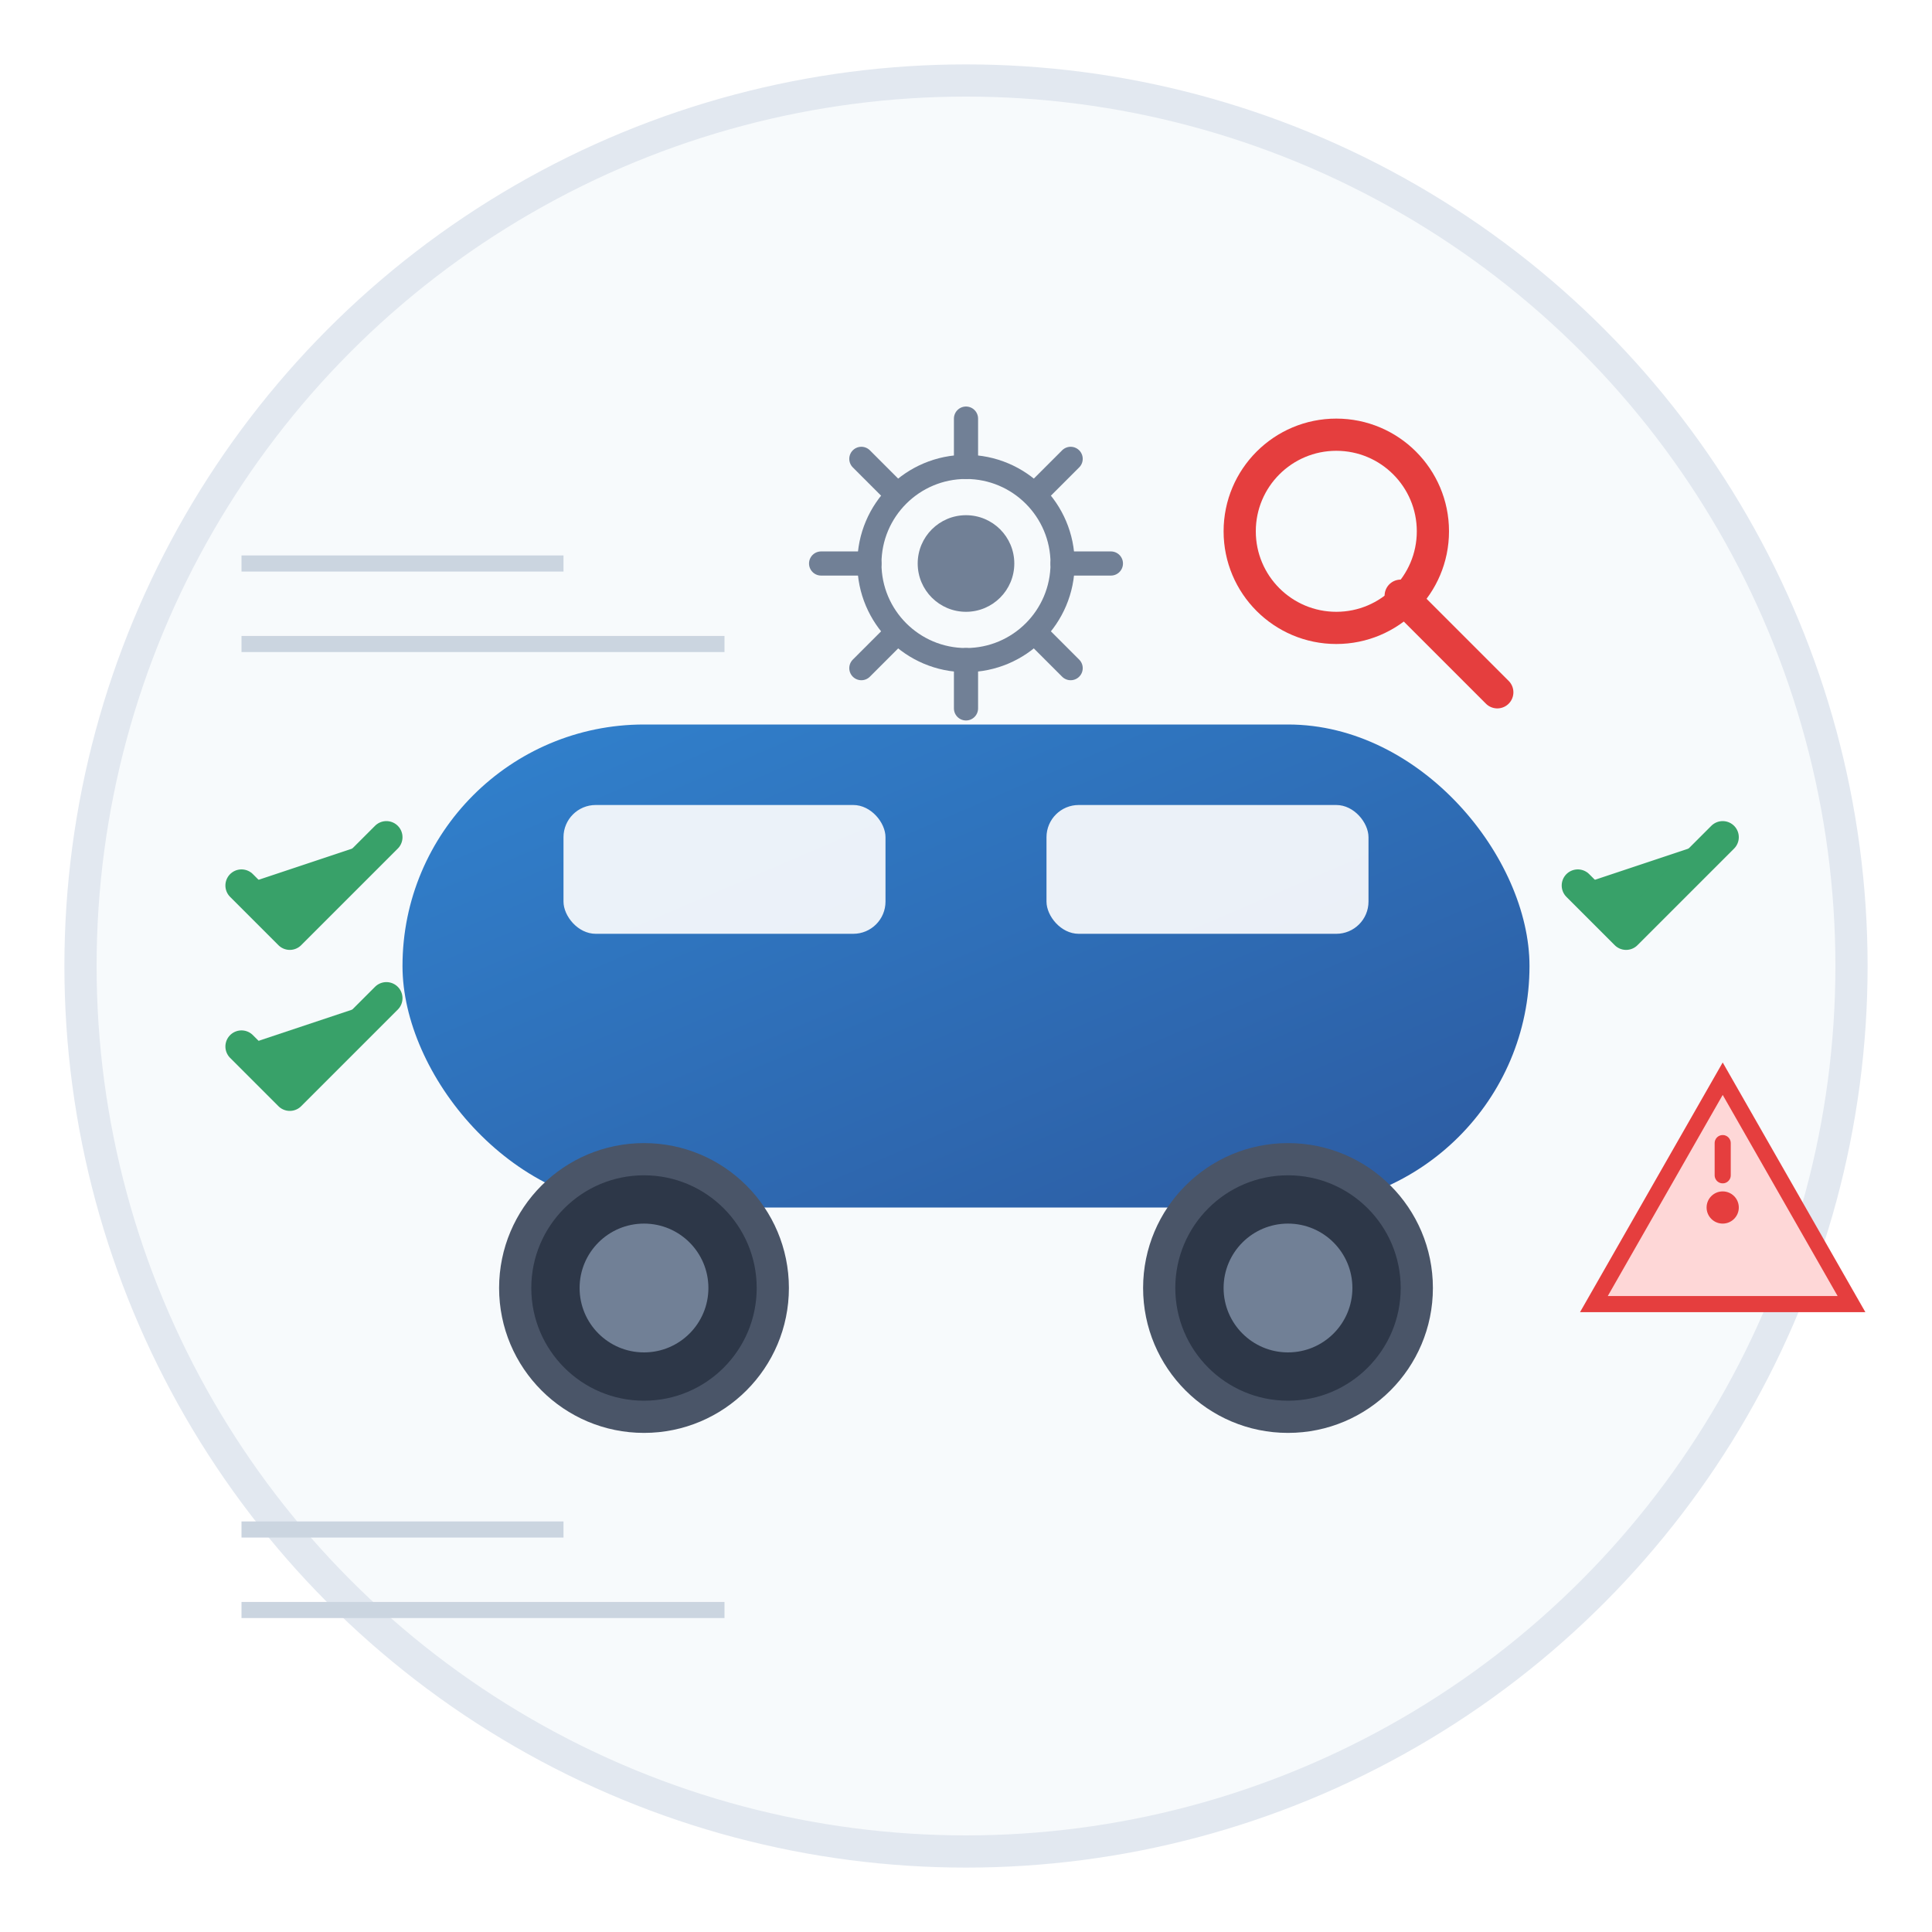
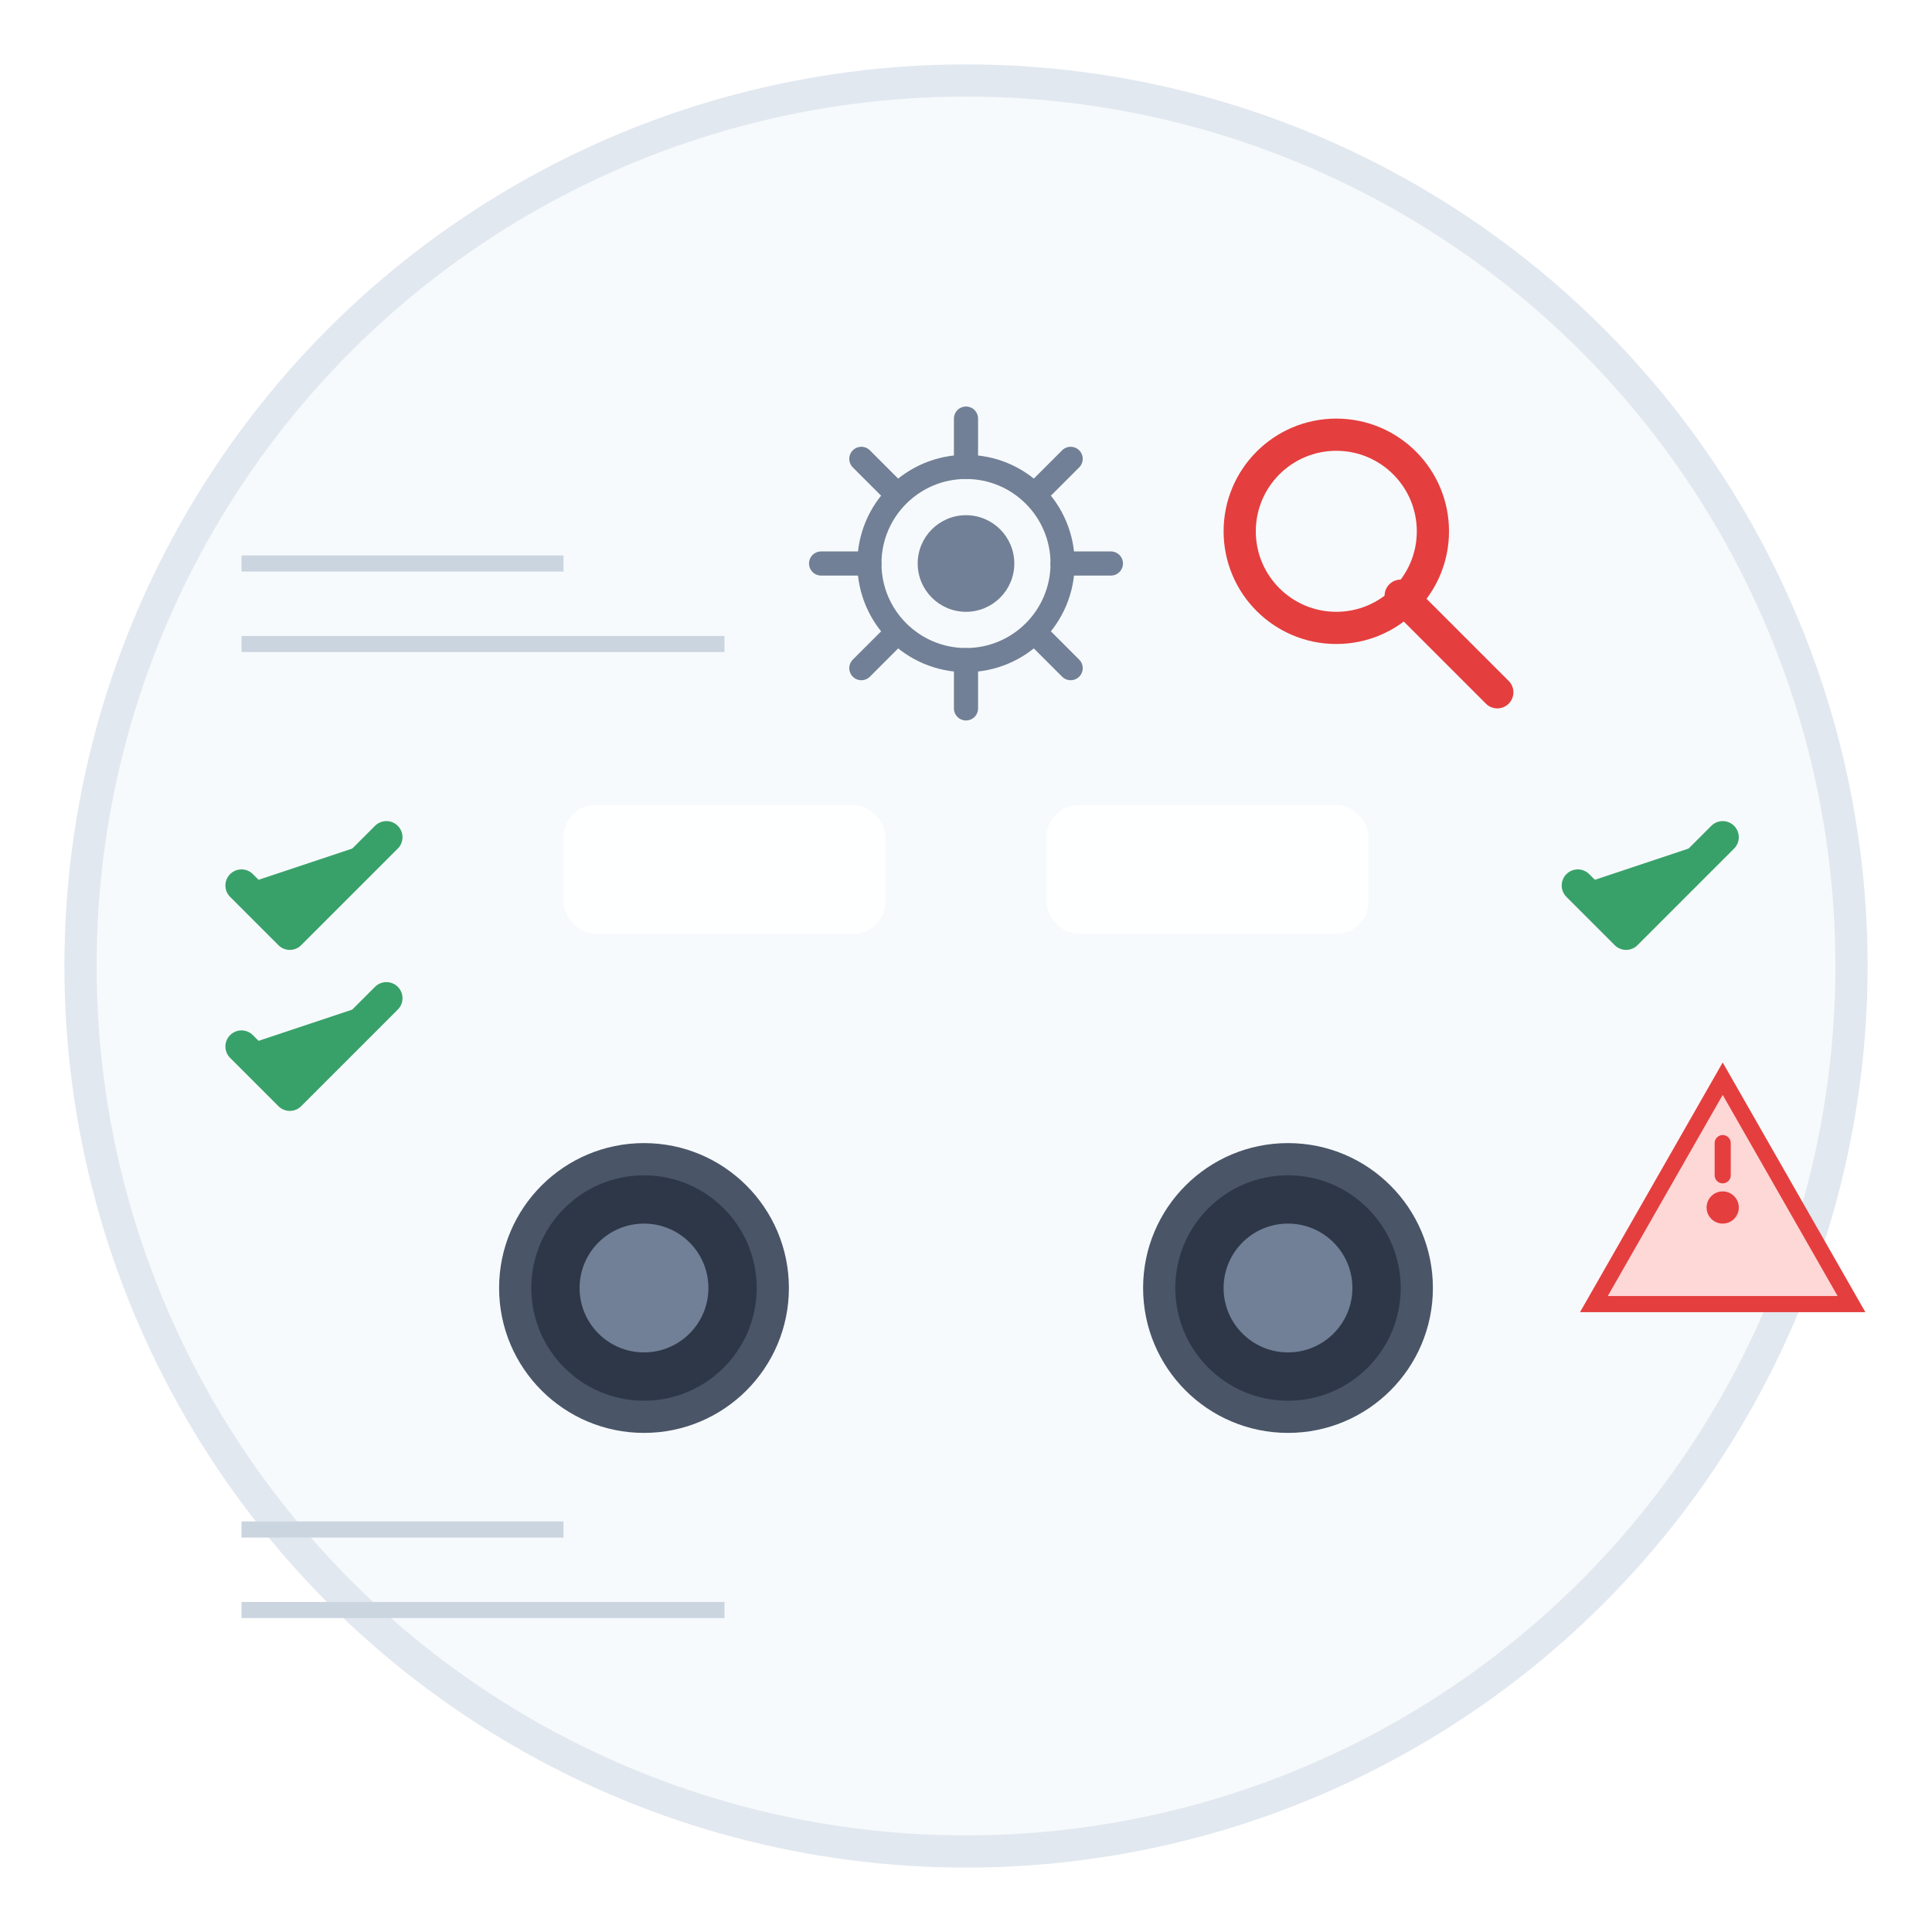
<svg xmlns="http://www.w3.org/2000/svg" width="120" height="120" viewBox="0 0 120 120" fill="none">
  <defs>
    <linearGradient id="inspectionGradient" x1="0%" y1="0%" x2="100%" y2="100%">
      <stop offset="0%" style="stop-color:#3182ce;stop-opacity:1" />
      <stop offset="100%" style="stop-color:#2c5aa0;stop-opacity:1" />
    </linearGradient>
    <filter id="shadow" x="-20%" y="-20%" width="140%" height="140%">
      <dropShadow dx="2" dy="2" stdDeviation="3" flood-color="#000000" flood-opacity="0.3" />
    </filter>
  </defs>
  <circle cx="60" cy="60" r="55" fill="#f7fafc" stroke="#e2e8f0" stroke-width="2" />
-   <rect x="25" y="45" width="70" height="30" rx="15" fill="url(#inspectionGradient)" filter="url(#shadow)" />
  <rect x="35" y="50" width="20" height="8" rx="2" fill="#ffffff" opacity="0.9" />
  <rect x="65" y="50" width="20" height="8" rx="2" fill="#ffffff" opacity="0.9" />
  <circle cx="40" cy="80" r="8" fill="#2d3748" stroke="#4a5568" stroke-width="2" />
  <circle cx="80" cy="80" r="8" fill="#2d3748" stroke="#4a5568" stroke-width="2" />
  <circle cx="40" cy="80" r="4" fill="#718096" />
  <circle cx="80" cy="80" r="4" fill="#718096" />
  <g transform="translate(75, 25)">
    <circle cx="8" cy="8" r="6" fill="none" stroke="#e53e3e" stroke-width="2" />
    <line x1="12" y1="12" x2="18" y2="18" stroke="#e53e3e" stroke-width="2" stroke-linecap="round" />
  </g>
  <g fill="#38a169" stroke="#38a169" stroke-width="2" stroke-linecap="round" stroke-linejoin="round">
    <path d="m15 55 3 3 6-6" />
    <path d="m15 65 3 3 6-6" />
    <path d="m98 55 3 3 6-6" />
  </g>
  <g transform="translate(95, 65)">
    <path d="M12 2l8 14H4z" fill="#fed7d7" stroke="#e53e3e" stroke-width="1" />
    <circle cx="12" cy="10" r="1" fill="#e53e3e" />
    <line x1="12" y1="6" x2="12" y2="8" stroke="#e53e3e" stroke-width="1" stroke-linecap="round" />
  </g>
  <g stroke="#cbd5e0" stroke-width="1">
    <line x1="15" y1="35" x2="35" y2="35" />
    <line x1="15" y1="40" x2="45" y2="40" />
    <line x1="15" y1="95" x2="35" y2="95" />
    <line x1="15" y1="100" x2="45" y2="100" />
  </g>
  <g transform="translate(50, 25)">
    <circle cx="10" cy="10" r="6" fill="none" stroke="#718096" stroke-width="1.5" />
    <circle cx="10" cy="10" r="3" fill="#718096" />
    <path d="M10 1v3M10 16v3M19 10h-3M4 10H1M16.5 3.5l-2 2M5.5 14.5l-2 2M16.5 16.5l-2-2M5.5 5.5l-2-2" stroke="#718096" stroke-width="1.5" stroke-linecap="round" />
  </g>
</svg>